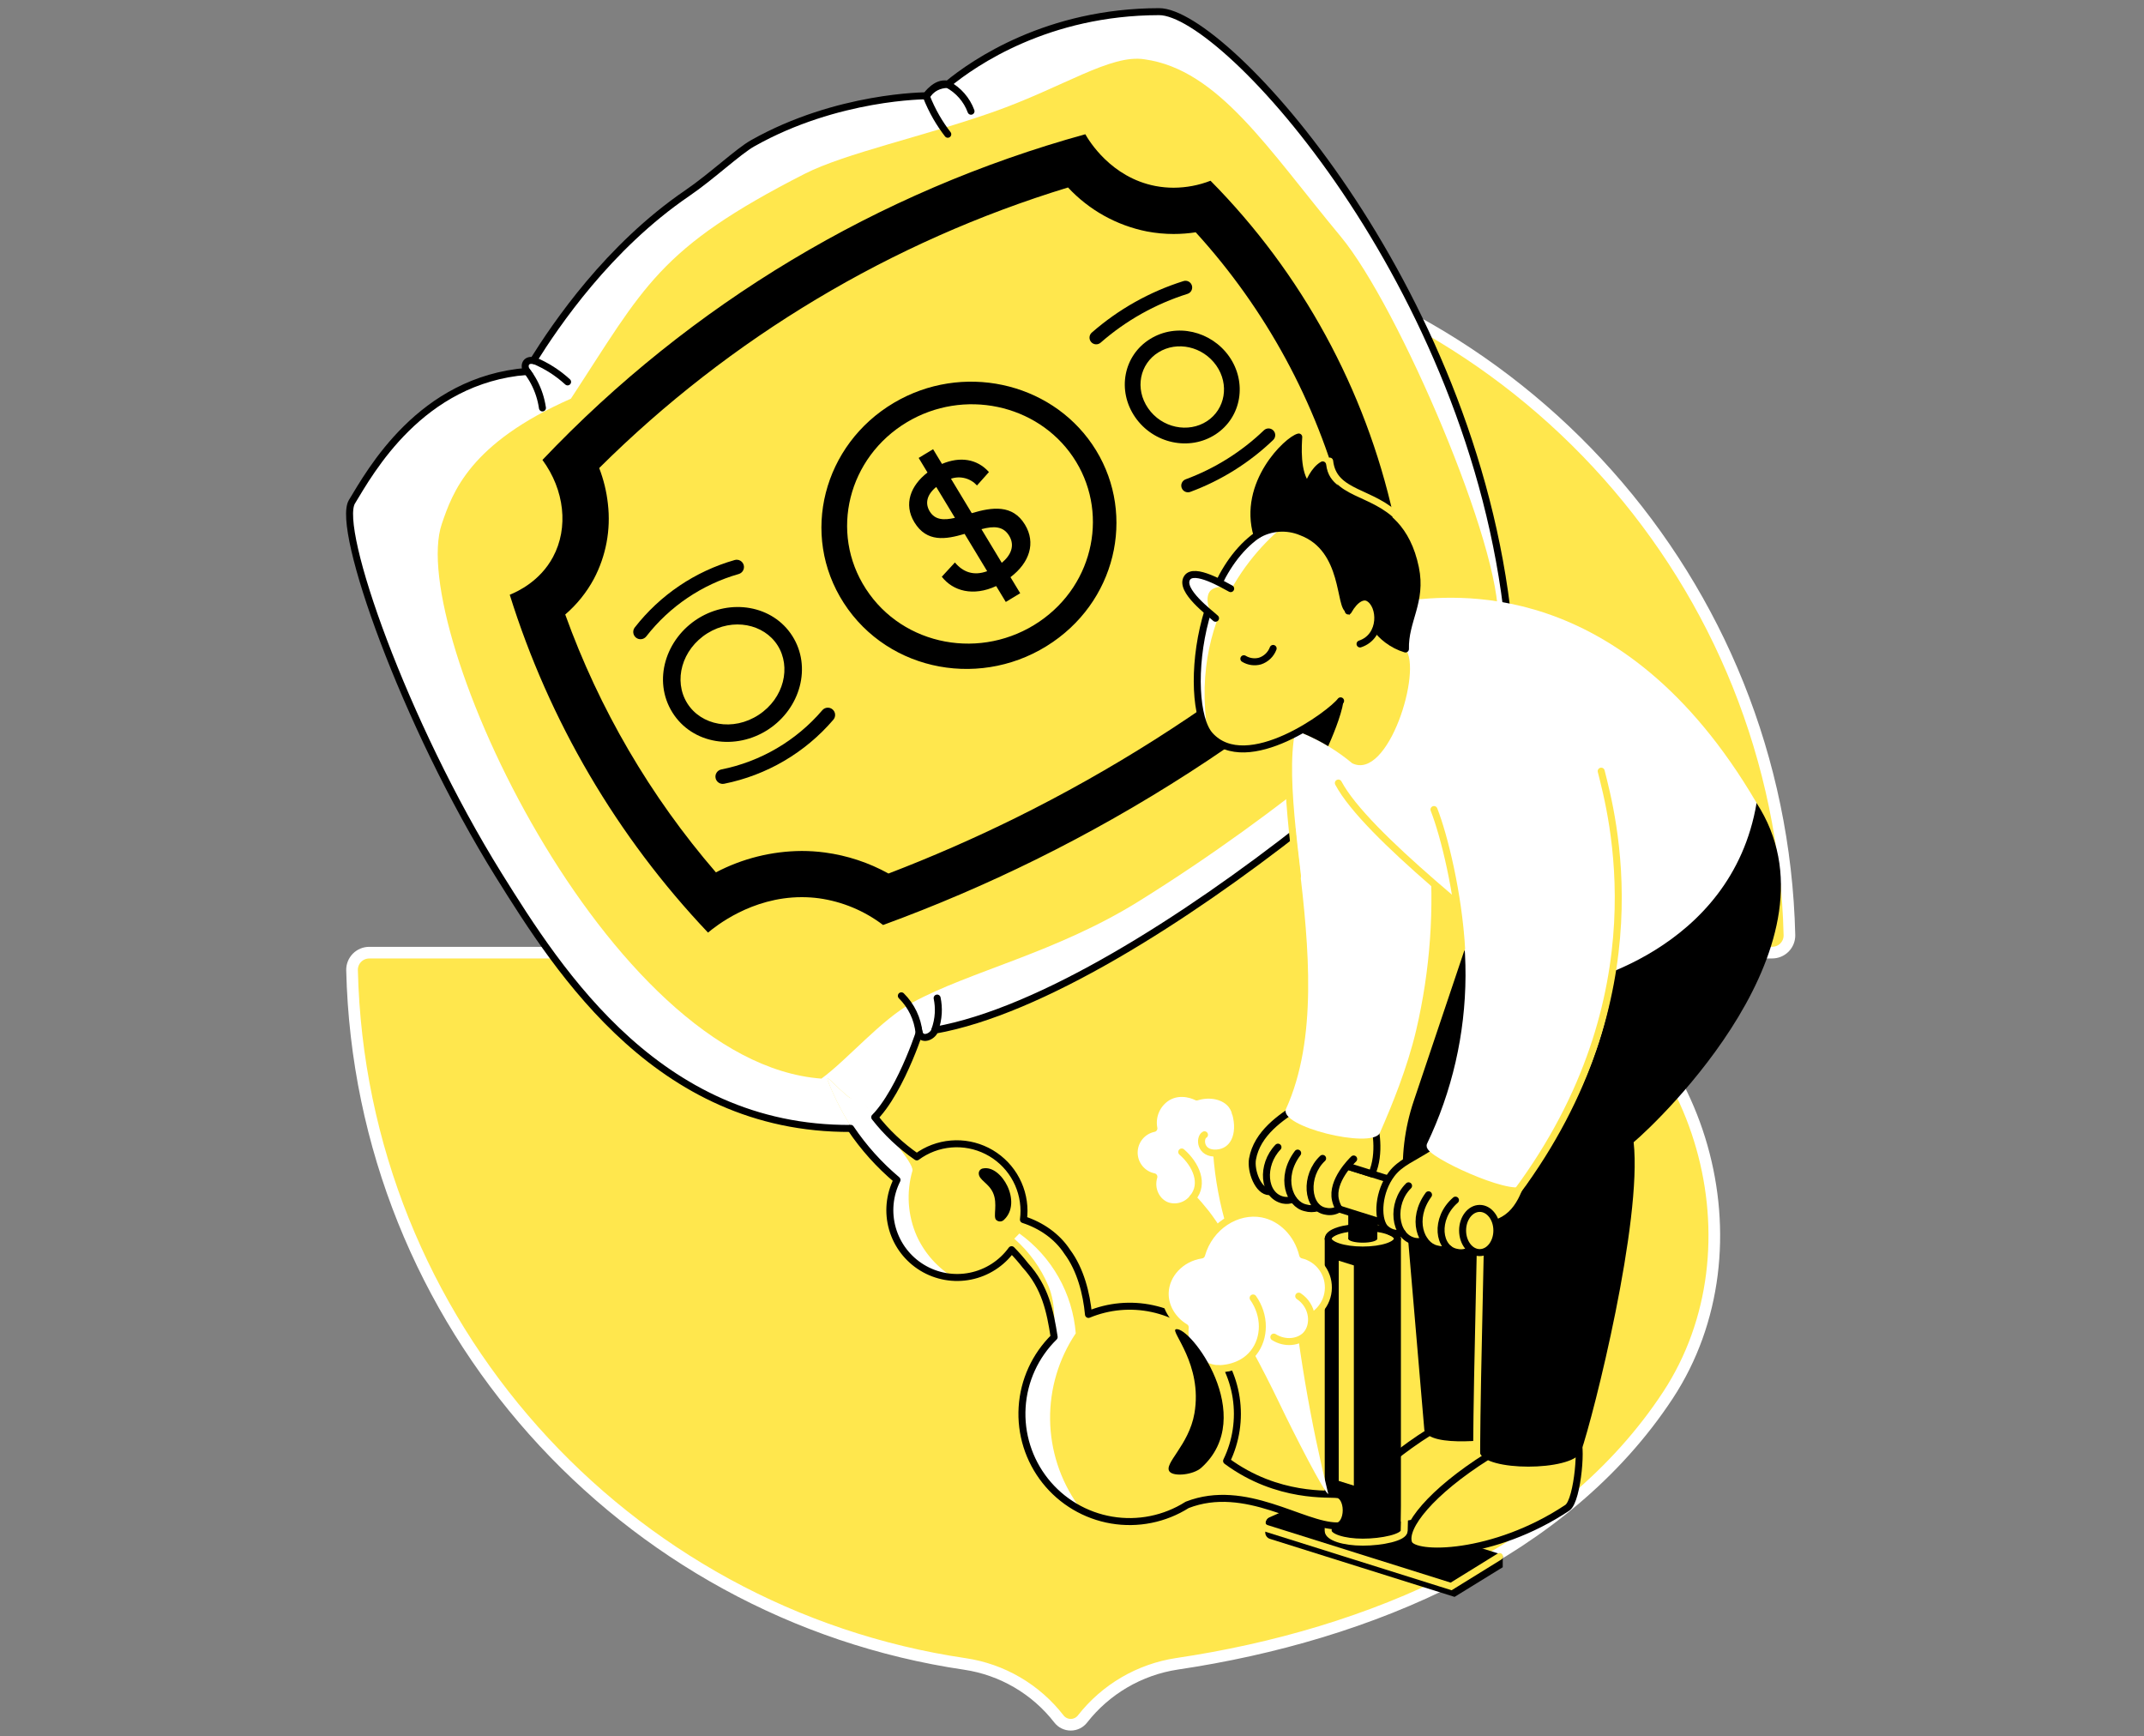
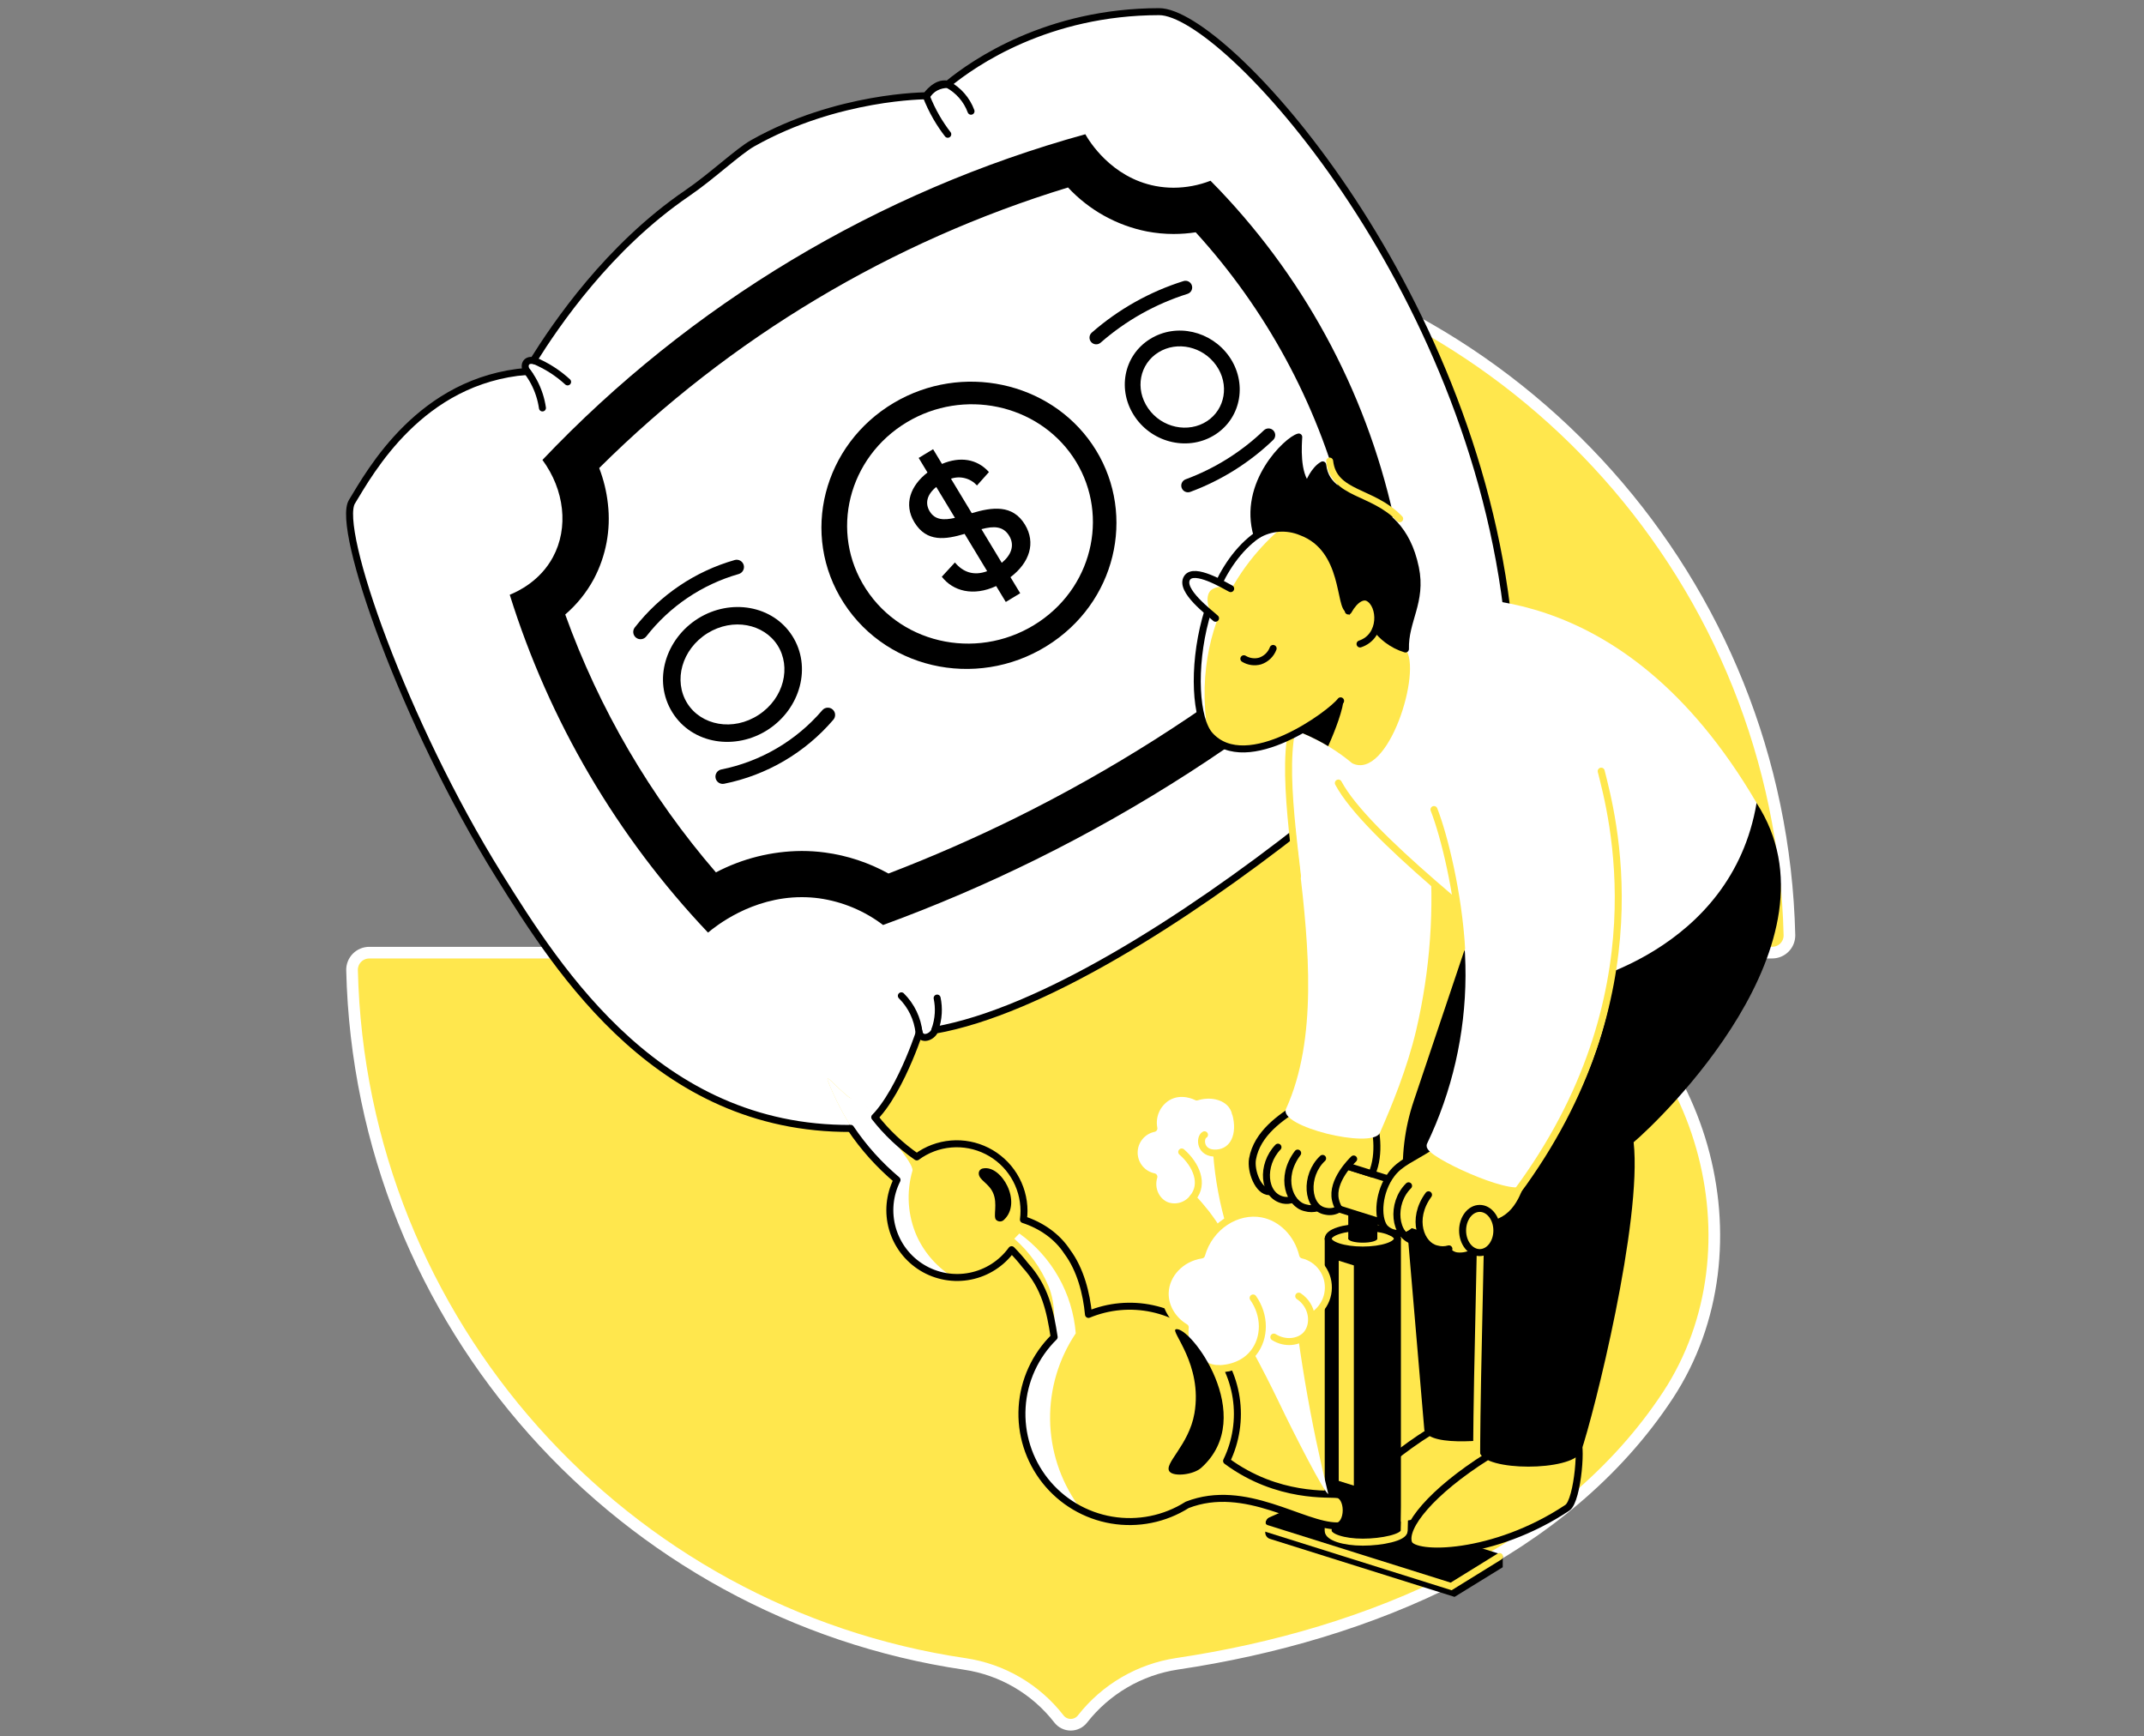
<svg xmlns="http://www.w3.org/2000/svg" width="368" height="298" viewBox="0 0 368 298" fill="none">
  <rect x="0" y="0" width="368" height="298" fill="#808080" stroke="none" />
  <path d="M201.948 41.423C195.547 40.476 189.761 37.087 185.802 31.968C185.562 31.662 185.255 31.415 184.905 31.245C184.555 31.076 184.171 30.987 183.781 30.987C183.392 30.987 183.008 31.076 182.658 31.245C182.308 31.415 182.001 31.662 181.761 31.968C177.737 37.104 171.896 40.5 165.441 41.455C132.219 46.41 101.565 60.727 84.521 86.097C67.646 111.228 75.163 150.503 103.012 163.495H63.384C62.991 163.494 62.603 163.57 62.24 163.721C61.878 163.872 61.549 164.093 61.274 164.373C60.998 164.652 60.781 164.983 60.635 165.348C60.489 165.712 60.418 166.102 60.425 166.494C61.868 227.122 107.043 276.924 165.615 285.567C172.015 286.516 177.801 289.901 181.764 295.015C182.004 295.322 182.31 295.57 182.66 295.741C183.01 295.911 183.394 296 183.783 296C184.173 296 184.557 295.911 184.907 295.741C185.256 295.57 185.563 295.322 185.802 295.015C189.795 289.908 195.59 286.52 201.999 285.546C235.258 280.609 268.618 266.332 286.287 239.443C302.945 214.087 292.396 176.483 264.547 163.488H304.179C304.571 163.489 304.96 163.413 305.322 163.262C305.685 163.112 306.013 162.891 306.289 162.612C306.565 162.333 306.782 162.002 306.929 161.638C307.075 161.274 307.148 160.885 307.142 160.493C305.699 99.864 260.523 50.062 201.948 41.426" fill="#FFE74D" />
  <path d="M201.948 41.423C195.547 40.476 189.761 37.087 185.802 31.968C185.562 31.662 185.255 31.415 184.905 31.245C184.555 31.076 184.171 30.987 183.781 30.987C183.392 30.987 183.008 31.076 182.658 31.245C182.308 31.415 182.001 31.662 181.761 31.968C177.737 37.104 171.896 40.5 165.441 41.455C132.219 46.41 101.565 60.727 84.521 86.097C67.646 111.228 75.163 150.503 103.012 163.495H63.384C62.991 163.494 62.603 163.57 62.24 163.721C61.878 163.872 61.549 164.093 61.274 164.373C60.998 164.652 60.781 164.983 60.635 165.348C60.489 165.712 60.418 166.102 60.425 166.494C61.868 227.122 107.043 276.924 165.615 285.567C172.015 286.516 177.801 289.901 181.764 295.015C182.004 295.322 182.31 295.57 182.66 295.741C183.01 295.911 183.394 296 183.783 296C184.173 296 184.557 295.911 184.907 295.741C185.256 295.57 185.563 295.322 185.802 295.015C189.795 289.908 195.59 286.52 201.999 285.546C235.258 280.609 268.618 266.332 286.287 239.443C302.945 214.087 292.396 176.483 264.547 163.488H304.179C304.571 163.489 304.96 163.413 305.322 163.262C305.685 163.112 306.013 162.891 306.289 162.612C306.565 162.333 306.782 162.002 306.929 161.638C307.075 161.274 307.148 160.885 307.142 160.493C305.699 99.864 260.523 50.062 201.948 41.426" stroke="white" stroke-width="2" stroke-miterlimit="10" />
  <path d="M198.949 2C179.823 2.022 167.192 10.733 162.684 14.447C160.519 14.003 159.076 16.439 159.076 16.439C159.076 16.439 143.724 16.392 129.191 24.588C126.686 25.999 122.125 30.311 117.964 33.148C104.398 42.397 95.412 55.714 91.543 61.881C90.262 61.639 89.764 62.74 90.461 63.736C72.168 65.198 63.528 80.983 60.407 86.111C57.639 90.672 69.328 124.018 85.596 150.182C95.997 166.855 113.593 194.751 147.668 193.629C153.287 191.048 157.773 177.248 157.773 177.248C158.173 178.641 159.992 178.028 160.494 176.794C196.748 170.37 259.599 113.527 258.914 106.984C252.847 48.9 210.321 1.986 198.949 2Z" fill="white" stroke="black" stroke-width="1.2" stroke-miterlimit="10" stroke-linecap="round" />
-   <path d="M257.099 106.49C257.82 94.105 240.087 52.578 230.101 40.568C217.643 25.584 209.148 11.946 196.445 10.178C190.613 9.257 182.526 14.97 170.436 19.229C158.61 23.393 144.994 26.324 138.108 29.835C112.94 42.668 110.638 49.128 97.989 68.421C80.612 76.089 77.671 84.516 75.831 89.918C69.75 107.778 104.25 182.395 140.992 185.112C145.398 181.911 151.263 174.971 156.636 172.045C166.495 166.678 181.295 163.495 195.478 154.668C220.725 138.955 239.744 122.004 257.099 106.49Z" fill="#FFE74D" />
  <path d="M91.648 61.86C93.772 62.741 95.726 63.987 97.422 65.541" stroke="black" stroke-width="1.2" stroke-linecap="round" stroke-linejoin="round" />
  <path d="M93.106 70.012C92.883 68.463 92.394 66.964 91.663 65.58C91.319 64.934 90.923 64.318 90.479 63.736" stroke="black" stroke-width="1.2" stroke-linecap="round" stroke-linejoin="round" />
  <path d="M183.316 32.173C186.922 36.049 191.657 38.689 196.849 39.72C198.362 40.009 199.899 40.155 201.44 40.156C202.71 40.156 203.98 40.059 205.236 39.867C217.277 53.078 225.93 69.014 230.454 86.306C227.607 89.767 225.312 93.648 223.652 97.811C221.979 102.007 220.979 106.442 220.689 110.951C206.307 122.377 190.752 132.245 174.287 140.388C167.213 143.881 159.902 147.079 152.504 149.915C149.12 148.042 145.417 146.818 141.583 146.306C140.268 146.131 138.941 146.043 137.614 146.043C132.479 146.072 127.426 147.332 122.879 149.717C111.621 136.673 102.856 121.672 97.018 105.462C99.009 103.75 100.67 101.69 101.919 99.381C104.019 95.42 104.863 90.914 104.34 86.461C104.109 84.36 103.607 82.298 102.846 80.326C125.353 57.964 152.978 41.435 183.323 32.173H183.316ZM186.282 23.04C150.719 32.853 118.505 52.177 93.106 78.933C96.895 84.076 97.628 90.579 94.91 95.609C92.698 99.724 88.92 101.492 87.494 102.073C94.262 123.744 105.903 143.578 121.526 160.052C122.767 159.024 128.953 153.971 137.614 153.971C138.596 153.971 139.577 154.034 140.551 154.163C144.559 154.721 148.355 156.301 151.576 158.75C160.516 155.477 169.273 151.726 177.809 147.512C195.91 138.565 212.938 127.595 228.567 114.812C228.419 109.938 229.286 105.086 231.112 100.564C232.937 96.042 235.683 91.949 239.173 88.543C234.327 66.797 223.445 46.859 207.777 31.019C205.756 31.803 203.607 32.209 201.44 32.217C200.397 32.216 199.357 32.118 198.332 31.924C190.667 30.456 186.881 24.082 186.286 23.04H186.282Z" fill="black" />
  <path fill-rule="evenodd" clip-rule="evenodd" d="M121.44 108.67C116.992 111.445 115.565 116.842 117.952 120.678C120.334 124.504 125.818 125.576 130.236 122.674C134.582 119.819 135.822 114.453 133.462 110.75C131.118 107.075 125.817 105.965 121.44 108.67ZM119.86 106.12C125.413 102.685 132.633 103.87 135.992 109.137L135.992 109.138C139.363 114.428 137.39 121.563 131.884 125.182L131.884 125.182C126.291 128.855 118.82 127.748 115.406 122.263C111.998 116.789 114.244 109.621 119.855 106.123L119.86 106.12L119.86 106.12Z" fill="black" />
  <path fill-rule="evenodd" clip-rule="evenodd" d="M142.905 121.751C143.43 122.2 143.491 122.989 143.042 123.513C138.201 129.175 131.598 133.047 124.294 134.508C123.617 134.643 122.958 134.204 122.823 133.527C122.687 132.85 123.126 132.192 123.803 132.056C130.559 130.705 136.665 127.124 141.142 121.889C141.591 121.364 142.38 121.302 142.905 121.751Z" fill="black" />
  <path fill-rule="evenodd" clip-rule="evenodd" d="M127.65 96.97C127.84 97.633 127.455 98.325 126.791 98.515C120.502 100.311 114.946 104.06 110.928 109.221C110.504 109.766 109.718 109.864 109.173 109.44C108.629 109.015 108.531 108.23 108.955 107.685C113.3 102.106 119.306 98.053 126.105 96.111C126.769 95.921 127.461 96.306 127.65 96.97Z" fill="black" />
  <path fill-rule="evenodd" clip-rule="evenodd" d="M208.762 62.723C206.456 59.457 202.059 58.469 198.828 60.474C195.634 62.454 194.742 66.703 197.062 70.064C199.403 73.457 203.979 74.375 207.18 72.276C210.293 70.228 211.052 65.986 208.762 62.723ZM197.404 58.179C201.946 55.362 207.905 56.827 210.969 61.168L210.971 61.17C214.072 65.587 213.142 71.586 208.663 74.532L208.662 74.533C204.161 77.486 197.962 76.123 194.84 71.598C191.695 67.041 192.824 61.02 197.404 58.179Z" fill="black" />
  <path fill-rule="evenodd" clip-rule="evenodd" d="M218.563 73.882C219.003 74.34 218.988 75.068 218.53 75.508C214.449 79.422 209.607 82.455 204.304 84.418C203.708 84.638 203.046 84.334 202.826 83.738C202.606 83.143 202.91 82.481 203.505 82.261C208.512 80.408 213.085 77.544 216.937 73.848C217.396 73.409 218.124 73.424 218.563 73.882Z" fill="black" />
  <path fill-rule="evenodd" clip-rule="evenodd" d="M204.576 48.992C204.766 49.598 204.429 50.244 203.823 50.434C198.327 52.163 193.249 55.015 188.913 58.809C188.435 59.228 187.708 59.179 187.29 58.702C186.872 58.224 186.92 57.497 187.398 57.079C191.974 53.074 197.333 50.064 203.134 48.24C203.739 48.05 204.385 48.386 204.576 48.992Z" fill="black" />
  <path d="M187.47 76.263C180.108 65.483 165.095 62.235 153.446 69.121C141.327 76.277 137.231 91.716 144.831 103.491C152.547 115.433 168.866 118.356 180.736 110.167C192.136 102.304 194.944 87.208 187.47 76.263ZM178.412 106.674C168.534 113.401 155.026 110.936 148.624 101.07C142.294 91.326 145.615 78.475 155.665 72.459C165.387 66.638 177.982 69.323 184.15 78.384C190.378 87.547 187.964 100.167 178.412 106.674V106.674Z" fill="black" />
  <path d="M225.98 258.321L218.419 261.68L217.181 261.319V262.85C217.144 263.119 217.204 263.393 217.35 263.622C217.496 263.851 217.719 264.021 217.979 264.102L249.664 274.059L257.932 268.97V267.043L225.98 258.321Z" fill="black" />
  <path d="M249.682 272.536L217.997 262.597C217.771 262.526 217.571 262.387 217.426 262.199C217.28 262.012 217.195 261.785 217.182 261.548C217.168 261.311 217.228 261.075 217.351 260.873C217.475 260.67 217.657 260.51 217.874 260.414L225.987 256.805L257.228 266.625L249.682 272.536Z" fill="black" />
  <path d="M257.377 267.133L249.076 272.265L217.391 262.308C216.084 261.846 216.669 260.201 217.669 259.764" stroke="#FFE74D" stroke-width="1.2" stroke-miterlimit="10" stroke-linecap="round" />
  <path d="M245.377 245.755C235.77 251.821 230.877 257.902 231.898 260.634C232.782 263.008 246.499 262.965 259.12 254.553C260.982 253.311 261.743 242.622 260.664 243.102L245.377 245.755Z" fill="#FFE74D" stroke="black" stroke-width="1.2" stroke-linecap="round" stroke-linejoin="round" />
  <path d="M255.273 249.966C245.67 256.029 240.772 262.114 241.794 264.845C242.681 267.22 256.399 267.173 269.015 258.765C270.881 257.523 271.642 246.834 270.56 247.314L255.273 249.966Z" fill="#FFE74D" stroke="black" stroke-width="1.2" stroke-linecap="round" stroke-linejoin="round" />
  <path d="M254.331 197.718L253.97 249.212C254.691 252.536 269.726 252.536 271.343 249.212C273.627 242.575 281.888 209.515 280.401 196.029C284.695 192.42 317.027 161.633 301.491 137.8H262.609C259.842 157.774 257.083 177.746 254.331 197.718Z" fill="black" />
  <path d="M254.706 153.12L242.649 188.977C241.08 193.64 240.486 198.575 240.902 203.477L244.478 245.444C245.453 248.555 257.066 247.072 258.834 246.527C265.835 216.884 272.838 187.24 279.841 157.595L254.706 153.12Z" fill="black" />
  <path d="M262.609 137.8C259.852 157.769 257.092 177.738 254.33 197.707C254.215 214.87 253.562 232.279 253.446 249.443" stroke="#FFE74D" stroke-width="1.2" stroke-linecap="round" stroke-linejoin="round" />
  <path d="M229.718 134.386C234.489 143.343 255.832 159.601 267.373 169.442C270.559 169.229 297.203 163.271 301.505 137.8C278.16 97.915 248.365 102.517 242.017 102.971C237.918 113.65 233.818 123.708 229.718 134.386Z" fill="white" />
  <path d="M233.919 211.933L227.979 212.586V262.72C227.979 263.802 230.639 264.665 233.919 264.665C237.2 264.665 239.856 263.791 239.856 262.72V212.586L233.919 211.933Z" fill="black" stroke="black" stroke-width="1.2" stroke-linecap="round" stroke-linejoin="round" />
  <path d="M227.972 259.547V262.72C227.972 263.802 230.631 264.665 233.912 264.665C237.192 264.665 241.018 263.86 241.018 262.72L241.18 256.379" stroke="#FFE74D" stroke-width="1.2" stroke-miterlimit="10" />
  <path d="M233.912 214.531C237.191 214.531 239.848 213.66 239.848 212.586C239.848 211.512 237.191 210.641 233.912 210.641C230.633 210.641 227.975 211.512 227.975 212.586C227.975 213.66 230.633 214.531 233.912 214.531Z" fill="#FFE74D" stroke="black" stroke-width="1.2" stroke-linecap="round" stroke-linejoin="round" />
  <path d="M233.912 213.268C235.289 213.268 236.405 212.963 236.405 212.586C236.405 212.209 235.289 211.904 233.912 211.904C232.534 211.904 231.418 212.209 231.418 212.586C231.418 212.963 232.534 213.268 233.912 213.268Z" fill="black" />
  <path d="M236.405 203.593H231.418V212.586H236.405V203.593Z" fill="black" />
  <path d="M220.451 196.736C220.171 196.622 219.872 196.563 219.57 196.563C217.946 196.563 216.633 198.263 216.633 200.356C216.633 202.16 217.6 203.654 218.903 204.047L253.446 214.903L254.706 207.501L220.451 196.736Z" fill="#FFE74D" stroke="black" stroke-width="1.2" stroke-linecap="round" stroke-linejoin="round" />
  <path d="M229.527 256.462C228.376 256.22 219.379 257.22 210.545 250.688C212.182 247.315 212.754 243.524 212.186 239.818C211.618 236.112 209.937 232.666 207.365 229.938C204.793 227.21 201.452 225.328 197.786 224.543C194.12 223.758 190.302 224.106 186.838 225.542C186.51 221.994 185.474 217.844 183.204 214.805C181.45 212.11 178.682 210.24 175.676 209.266C175.74 208.77 175.772 208.271 175.774 207.772C175.768 205.637 175.172 203.546 174.05 201.73C172.928 199.914 171.324 198.445 169.418 197.485C167.511 196.525 165.375 196.113 163.248 196.293C161.122 196.474 159.086 197.241 157.369 198.508C153.906 196.213 150.932 193.256 148.617 189.807C148.188 189.165 146.77 189.147 145.571 188.187C143.558 186.566 141.623 184.174 142.103 185.491C142.733 187.107 143.456 188.686 144.269 190.218C146.72 194.874 150.014 199.035 153.984 202.488C152.679 205.081 152.399 208.069 153.198 210.858C153.997 213.648 155.816 216.034 158.295 217.543C160.773 219.052 163.729 219.572 166.574 219.001C169.419 218.429 171.944 216.808 173.648 214.459C174.48 215.301 175.262 216.19 175.99 217.122C179.422 220.886 180.259 224.975 180.956 229.45C177.697 232.645 175.736 236.932 175.45 241.487C175.163 246.041 176.572 250.54 179.405 254.118C182.237 257.696 186.294 260.099 190.792 260.865C195.291 261.631 199.914 260.705 203.771 258.267C213.775 254.373 223.598 261.901 229.516 261.875C230.372 261.875 231.068 260.674 231.068 259.19C231.068 257.707 230.382 256.462 229.527 256.462Z" fill="#FFE74D" />
  <path d="M174.095 212.586C176.637 214.811 178.639 217.583 179.953 220.695C181.338 223.993 180.898 227.588 180.938 229.464C180.216 230.327 173.745 237.628 176.015 247.223C177.61 253.99 183.569 257.238 185.005 258.299C181.967 254.001 180.305 248.881 180.241 243.618C180.176 238.355 181.712 233.197 184.644 228.826C184.373 225.438 183.367 222.15 181.695 219.19C180.024 216.231 177.727 213.672 174.965 211.691L174.095 212.586Z" fill="white" />
  <path d="M157.361 212.139C155.795 208.592 155.533 204.607 156.622 200.886C156.759 199.417 151.811 194.08 147.881 188.703C147.253 188.342 146.492 188.927 145.553 188.176C143.54 186.556 141.605 184.163 142.085 185.48C142.715 187.097 143.438 188.675 144.251 190.208C146.702 194.864 149.996 199.024 153.966 202.478C153.087 204.197 152.654 206.11 152.706 208.04C152.758 209.971 153.293 211.857 154.262 213.527C155.231 215.197 156.604 216.598 158.255 217.6C159.905 218.603 161.78 219.176 163.709 219.266C160.927 217.58 158.716 215.097 157.361 212.139V212.139Z" fill="white" />
  <path d="M232.378 254.964V217.173L229.783 216.361V254.152L232.378 254.964Z" fill="#FFE74D" />
-   <path d="M242.88 202.655C238.845 207.216 240.033 212.586 242.775 213.019C243.714 213.137 244.663 212.915 245.453 212.395" fill="#FFE74D" />
  <path d="M249.82 205.967C247.012 209.49 247.69 214.549 250.094 214.932C251.032 215.046 251.981 214.825 252.772 214.307L256.564 209.363C257.447 209.069 258.256 208.591 258.939 207.959C261.527 205.541 262.241 200.742 262.187 200.229L245.467 196.877C242.425 198.822 240.35 199.551 238.881 201.474C236.579 204.484 236.323 208.898 237.615 210.637C238.578 211.933 241.061 212.283 242.797 210.298" fill="#FFE74D" />
  <path d="M249.311 214.026C248.95 214.264 247.799 214.564 246.575 214.329C244.096 213.856 242.335 209.277 245.962 204.946L251.043 203.593" fill="#FFE74D" />
  <path d="M253.984 214.972C255.609 214.972 256.925 213.273 256.925 211.179C256.925 209.084 255.609 207.386 253.984 207.386C252.36 207.386 251.043 209.084 251.043 211.179C251.043 213.273 252.36 214.972 253.984 214.972Z" fill="#FFE74D" stroke="black" stroke-width="1.2" stroke-linecap="round" stroke-linejoin="round" />
  <path d="M245.467 196.877C242.425 198.822 240.35 199.551 238.881 201.474C236.579 204.484 236.323 208.898 237.615 210.637C237.991 211.062 238.476 211.377 239.018 211.546C239.56 211.716 240.138 211.735 240.689 211.601" stroke="black" stroke-width="1.2" stroke-linecap="round" stroke-linejoin="round" />
-   <path d="M241.768 203.51C238.704 206.52 239.242 212.214 242.775 213.019C243.346 213.141 243.94 213.085 244.479 212.86" stroke="black" stroke-width="1.2" stroke-linecap="round" stroke-linejoin="round" />
+   <path d="M241.768 203.51C238.704 206.52 239.242 212.214 242.775 213.019" stroke="black" stroke-width="1.2" stroke-linecap="round" stroke-linejoin="round" />
  <path d="M245.193 205.051C242.111 209.251 243.901 213.744 246.575 214.329C247.266 214.533 248.002 214.533 248.694 214.329" stroke="black" stroke-width="1.2" stroke-linecap="round" stroke-linejoin="round" />
-   <path d="M249.819 205.967C246.157 209.139 246.824 214.416 250.094 214.932C250.482 215.019 250.884 215.029 251.276 214.96C251.668 214.891 252.043 214.745 252.378 214.531" stroke="black" stroke-width="1.2" stroke-linecap="round" stroke-linejoin="round" />
  <path d="M220.342 195.592C216.308 200.15 217.495 205.524 220.238 205.957C221.176 206.072 222.125 205.851 222.916 205.332" fill="#FFE74D" />
  <path d="M231.415 200.182L235.453 201.453C235.453 201.453 237.661 196.602 235.669 192.571L222.916 189.811C219.874 191.756 215.298 194.314 214.367 199.323C214.042 201.063 214.399 202.68 215.063 203.571C216.023 204.867 218.509 205.22 220.245 203.235" fill="#FFE74D" />
  <path d="M217.871 204.513C215.965 204.513 214.623 200.955 214.984 198.905C215.774 194.473 219.87 191.756 222.923 189.811L235.677 192.571C236.07 193.239 237.044 197.959 235.46 201.453L231.422 200.182" stroke="black" stroke-width="1.2" stroke-linecap="round" stroke-linejoin="round" />
  <path d="M226.774 206.963C226.413 207.202 225.262 207.501 224.038 207.267C221.559 206.79 219.798 202.214 223.425 197.884L228.506 196.534" fill="#FFE74D" />
  <path d="M219.354 196.877C216.423 199.926 216.766 205.177 220.238 205.957C220.809 206.077 221.403 206.022 221.941 205.798" stroke="black" stroke-width="1.2" stroke-linecap="round" stroke-linejoin="round" />
  <path d="M222.732 197.895C219.552 202.12 221.353 206.675 224.045 207.277C224.737 207.48 225.472 207.48 226.164 207.277" stroke="black" stroke-width="1.2" stroke-linecap="round" stroke-linejoin="round" />
  <path d="M227.282 198.905C223.619 202.073 224.287 207.353 227.553 207.869C227.942 207.957 228.344 207.966 228.737 207.898C229.13 207.829 229.505 207.683 229.841 207.469C229.544 206.988 229.332 206.459 229.217 205.906C228.618 202.976 231.082 200.493 231.414 200.182" fill="#FFE74D" />
  <path d="M229.841 207.469C229.547 206.986 229.336 206.458 229.217 205.906C228.495 202.658 232.014 199.23 232.346 198.905" stroke="black" stroke-width="1.2" stroke-linecap="round" stroke-linejoin="round" />
  <path d="M227.015 198.804C223.857 201.756 224.287 207.353 227.553 207.869C227.942 207.957 228.344 207.966 228.737 207.898C229.13 207.829 229.505 207.683 229.841 207.469" stroke="black" stroke-width="1.2" stroke-linecap="round" stroke-linejoin="round" />
  <path d="M146.008 193.64C148.233 196.951 150.912 199.935 153.966 202.503C152.661 205.095 152.381 208.083 153.18 210.873C153.978 213.662 155.798 216.049 158.277 217.558C160.755 219.067 163.711 219.587 166.556 219.015C169.401 218.444 171.926 216.822 173.63 214.473C174.462 215.315 175.244 216.204 175.972 217.137C179.404 220.901 180.241 224.99 180.938 229.464C177.682 232.661 175.723 236.95 175.44 241.504C175.156 246.059 176.568 250.557 179.403 254.133C182.237 257.709 186.295 260.11 190.794 260.873C195.293 261.636 199.915 260.708 203.771 258.267V258.267C213.775 254.373 223.598 261.901 229.516 261.875C230.372 261.875 231.068 260.674 231.068 259.19C231.068 257.707 230.372 256.502 229.516 256.502C228.365 256.26 219.368 257.26 210.534 250.728C212.171 247.355 212.743 243.564 212.175 239.858C211.607 236.152 209.926 232.706 207.354 229.978C204.782 227.25 201.442 225.368 197.775 224.583C194.109 223.798 190.291 224.146 186.828 225.581C186.499 222.034 185.463 217.884 183.193 214.845C181.44 212.149 178.672 210.28 175.665 209.306C175.729 208.81 175.761 208.311 175.763 207.812C175.758 205.677 175.161 203.586 174.039 201.77C172.917 199.954 171.313 198.484 169.407 197.525C167.5 196.565 165.365 196.152 163.238 196.333C161.111 196.514 159.075 197.28 157.358 198.548C154.619 196.658 152.185 194.362 150.14 191.738" stroke="black" stroke-width="1.2" stroke-linecap="round" stroke-linejoin="round" />
  <path d="M204.735 205.578C204.228 206.234 203.529 206.716 202.734 206.955C201.94 207.194 201.091 207.178 200.307 206.909C198.484 206.22 197.419 204.051 198.055 201.958C197.099 201.762 196.24 201.242 195.624 200.485C195.007 199.729 194.67 198.784 194.67 197.808C194.67 196.832 195.007 195.886 195.624 195.13C196.24 194.374 197.099 193.854 198.055 193.658C197.856 192.634 197.973 191.574 198.392 190.618C198.81 189.663 199.509 188.858 200.397 188.309C202.775 186.895 205.283 188.198 205.406 188.262C207.766 187.541 210.206 188.118 211.382 189.641C213.031 191.777 212.317 195.906 208.827 197.916C208.988 200.121 209.273 202.315 209.682 204.488C210.07 206.561 210.571 208.612 211.184 210.63L209.379 211.691C208.652 210.474 207.853 209.301 206.986 208.18C206.214 207.202 205.46 206.328 204.735 205.578Z" fill="white" stroke="#FFE74D" stroke-width="1.2" stroke-linecap="round" stroke-linejoin="round" />
  <path d="M206.741 194.751C205.853 195.217 205.893 198.075 208.827 197.887C211.685 197.703 213.128 194.813 212.075 191.031" fill="white" />
  <path d="M206.741 194.751C205.853 195.217 205.893 198.075 208.827 197.887C211.685 197.703 213.128 194.813 212.075 191.031" stroke="#FFE74D" stroke-width="1.2" stroke-linecap="round" stroke-linejoin="round" />
  <path d="M202.833 197.703C205.323 199.868 206.741 203.185 204.734 205.56" stroke="#FFE74D" stroke-width="1.2" stroke-linecap="round" stroke-linejoin="round" />
  <path d="M215.009 231.843C213.146 234.687 209.541 235.665 206.791 234.293C204.507 233.153 203.139 230.551 203.435 227.797C201.27 226.494 199.924 224.228 199.996 221.872C200.09 218.743 202.677 215.903 206.236 215.376C207.636 210.442 212.349 207.523 216.665 208.342C219.989 208.977 222.724 211.76 223.594 215.376C224.948 215.695 226.139 216.496 226.945 217.629C227.752 218.762 228.118 220.15 227.976 221.534C227.834 222.918 227.194 224.202 226.174 225.148C225.155 226.094 223.826 226.637 222.436 226.675C222.881 230.111 223.408 233.64 224.016 237.263C225.16 244.008 226.506 250.385 227.986 256.39C227.383 256.361 222.118 246.108 219.527 240.674C218.038 237.589 216.532 234.646 215.009 231.843Z" fill="white" />
  <path d="M215.009 231.843C213.146 234.687 209.541 235.665 206.791 234.293C204.507 233.153 203.139 230.551 203.435 227.797C201.27 226.494 199.924 224.228 199.996 221.872C200.09 218.743 202.677 215.903 206.236 215.376C207.636 210.442 212.349 207.523 216.665 208.342C219.989 208.977 222.724 211.76 223.594 215.376C224.948 215.695 226.139 216.496 226.945 217.629C227.752 218.762 228.118 220.15 227.976 221.534C227.834 222.918 227.194 224.202 226.174 225.148C225.155 226.094 223.826 226.637 222.436 226.675" stroke="#FFE74D" stroke-width="1.2" stroke-linecap="round" stroke-linejoin="round" />
  <path d="M215.088 222.756C217.203 225.755 217.174 229.612 215.153 232.164C212.988 234.917 209.448 234.899 209.018 234.892" fill="white" />
  <path d="M215.088 222.756C217.203 225.755 217.174 229.612 215.153 232.164C212.988 234.917 209.448 234.899 209.018 234.892" stroke="#FFE74D" stroke-width="1.2" stroke-linecap="round" stroke-linejoin="round" />
  <path d="M222.916 222.442C225.442 224.12 225.705 227.418 224.172 229.078C222.952 230.396 220.563 230.684 218.643 229.472" fill="white" />
  <path d="M222.916 222.442C225.442 224.12 225.705 227.418 224.172 229.078C222.952 230.396 220.563 230.684 218.643 229.472" stroke="#FFE74D" stroke-width="1.2" stroke-linecap="round" stroke-linejoin="round" />
  <path d="M245.305 145.382C238.921 137.082 231.317 127.858 224.933 119.543C214.565 126.783 231.635 166.259 220.736 190.312C219.375 193.315 235.33 197.223 236.824 194.473C238.899 189.739 241.537 183.333 243.078 176.79C245.487 166.506 246.239 155.903 245.305 145.382V145.382Z" fill="white" />
  <path d="M224.933 119.543C219.581 123.278 221.017 136.122 222.703 150.384" stroke="#FFE74D" stroke-width="1.2" stroke-linecap="round" stroke-linejoin="round" />
  <path d="M229.718 134.386C234.489 143.343 255.832 159.601 267.373 169.442" stroke="#FFE74D" stroke-width="1.2" stroke-linecap="round" stroke-linejoin="round" />
  <path d="M274.832 132.347L246.131 138.933C250.133 147.916 252.182 157.646 252.144 167.479C252.102 177.552 249.821 187.49 245.467 196.573C245.063 197.909 259.293 204.545 261.462 202.947C265.572 196.711 272.649 185.924 275.558 172.308C278.354 159.105 278.106 145.439 274.832 132.347Z" fill="white" stroke="white" stroke-width="1.2" stroke-linecap="round" stroke-linejoin="round" />
  <path d="M260.307 204.636C285.424 170.857 276.579 139.348 274.832 132.347" stroke="#FFE74D" stroke-width="1.2" stroke-linecap="round" stroke-linejoin="round" />
  <path d="M246.131 138.933C247.885 143.405 250.328 153.315 250.87 162.773" stroke="#FFE74D" stroke-width="1.2" stroke-linecap="round" stroke-linejoin="round" />
  <path d="M223.554 125.823C226.649 127.109 229.532 128.853 232.107 130.998C238.289 134.015 244.183 115.039 241.234 111.373L231.317 99.799L223.554 125.823Z" fill="#FFE74D" />
  <path d="M230.584 120.431C228.711 120.709 226.737 121.153 224.861 121.441L223.554 125.822C225.08 126.458 226.556 127.204 227.972 128.056C228.524 126.819 230.198 122.964 230.584 120.431Z" fill="black" />
  <path d="M222.905 89.168C205.489 90.893 202.768 120.749 207.668 126.187C213.991 133.21 228.524 122.434 230.101 120.279C231.678 118.125 233.168 116.162 235.052 114.04L240.087 100.167C238.363 97.05 235.889 94.412 232.889 92.491C229.889 90.57 226.458 89.428 222.905 89.168V89.168Z" fill="#FFE74D" />
  <path d="M207.279 125.678C203.904 103.949 217.798 92.138 221.49 89.377L220.527 89.601C205.691 93.556 203.143 119.435 207.279 125.678Z" fill="white" />
  <path d="M222.905 89.168C205.489 90.893 202.768 120.749 207.668 126.187C213.991 133.21 228.524 122.434 230.101 120.279" stroke="black" stroke-width="1.2" stroke-linecap="round" stroke-linejoin="round" />
  <path d="M211.609 101.218C210.389 100.575 204.998 97.36 203.771 99.153C202.327 101.283 208.354 105.678 209.184 106.49" fill="#FFE74D" />
  <path d="M211.234 101.019C209.993 100.423 204.998 97.36 203.771 99.153C202.328 101.282 207.798 105.288 208.636 106.104C207.142 104.527 206.979 102.495 207.618 101.557C208.177 100.745 209.899 100.38 211.234 101.019Z" fill="white" />
  <path d="M211.234 101.019C210.018 100.377 204.998 97.36 203.771 99.153C202.328 101.282 207.798 105.288 208.636 106.104" stroke="black" stroke-width="1.2" stroke-linecap="round" stroke-linejoin="round" />
  <path d="M213.497 113.054C213.906 113.306 214.364 113.471 214.84 113.539C215.316 113.607 215.801 113.578 216.265 113.451C216.779 113.283 217.25 113.001 217.641 112.626C218.032 112.252 218.334 111.793 218.524 111.286" stroke="black" stroke-width="1.2" stroke-linecap="round" stroke-linejoin="round" />
  <path d="M222.919 74.999C221.007 75.476 213.118 82.939 215.759 91.86C216.889 91.174 218.163 90.766 219.48 90.666C220.797 90.567 222.119 90.781 223.338 91.29C231.162 94.205 229.783 104.498 231.602 104.678C232.916 106.046 234.868 106.483 236.182 107.847C236.733 108.582 237.385 109.236 238.12 109.788C239.056 110.498 240.11 111.037 241.234 111.38C241.101 106.519 244.157 103.289 242.945 97.45C240.087 83.686 227.932 87.641 227.03 79.785C225.565 80.604 224.598 82.874 224.486 83.451C222.414 81.336 222.858 76.161 222.919 74.999Z" fill="black" stroke="black" stroke-width="1.2" stroke-linecap="round" stroke-linejoin="round" />
  <path d="M240.242 89.03C235.579 84.148 228.892 84.96 228.224 79.131" stroke="#FFE74D" stroke-width="1.2" stroke-linecap="round" stroke-linejoin="round" />
  <path d="M231.422 104.859C232.605 102.755 233.969 102.12 234.883 102.628C237.106 103.855 237.362 109.211 233.439 110.517" fill="#FFE74D" />
  <path d="M231.422 104.859C232.605 102.755 233.969 102.12 234.883 102.628C237.106 103.855 237.362 109.211 233.439 110.517" stroke="black" stroke-width="1.2" stroke-linecap="round" stroke-linejoin="round" />
  <path d="M170.949 209.324C170.443 208.739 171.27 206.592 170.461 204.744C169.707 203.015 168.004 202.543 167.997 201.37C167.996 201.162 168.072 200.961 168.209 200.805C168.347 200.65 168.537 200.55 168.744 200.525C171.898 199.89 175.525 206.354 172.331 209.338C172.241 209.431 172.133 209.505 172.013 209.554C171.894 209.604 171.766 209.629 171.637 209.628C171.507 209.626 171.38 209.599 171.261 209.546C171.143 209.494 171.037 209.418 170.949 209.324V209.324Z" fill="black" />
  <path d="M200.761 252.572C199.621 251.244 204.063 248.072 205.012 242.572C206.474 234.149 200.819 228.45 201.818 228.136C204.215 227.415 216.005 243.081 206.189 251.901C204.861 253.099 201.526 253.467 200.761 252.572Z" fill="black" />
  <path d="M162.677 23.04C161.966 22.122 161.318 21.157 160.736 20.152C160.051 18.965 159.459 17.728 158.964 16.45C159.388 15.829 159.961 15.324 160.631 14.981C161.265 14.659 161.966 14.493 162.677 14.497C164.523 15.489 165.943 17.122 166.668 19.088" stroke="black" stroke-width="1.2" stroke-linecap="round" stroke-linejoin="round" />
  <path d="M160.44 176.804C160.784 175.87 160.989 174.89 161.046 173.896C161.096 173.022 161.03 172.146 160.851 171.29" stroke="black" stroke-width="1.2" stroke-linecap="round" stroke-linejoin="round" />
  <path d="M154.709 170.904C156.426 172.603 157.499 174.846 157.747 177.248" stroke="black" stroke-width="1.2" stroke-linecap="round" stroke-linejoin="round" />
  <path d="M167.693 83.314C167.142 82.707 166.426 82.273 165.632 82.068C164.839 81.862 164.002 81.892 163.226 82.156L166.795 88.067C170.306 87.024 173.81 86.54 175.925 90.034C177.823 93.17 176.733 96.551 173.442 99.056L175.109 101.809L172.637 103.307L170.985 100.579C167.04 102.408 163.565 101.441 161.652 98.977L163.904 96.533C165.279 98.175 167.101 98.883 169.44 98.027L165.568 91.625C162.32 92.582 159.072 93.126 156.943 89.63C155.059 86.519 156.3 83.329 159.195 81.091L157.682 78.59L160.158 77.093L161.685 79.619C164.763 78.312 167.701 78.731 169.743 81.015L167.693 83.314ZM163.908 88.875L160.699 83.57C159.043 84.924 158.761 86.418 159.581 87.767C160.483 89.247 161.984 89.312 163.908 88.875ZM168.458 90.817L171.945 96.591C173.55 95.27 174.222 93.614 173.218 91.954C172.215 90.294 170.595 90.24 168.458 90.817Z" fill="black" />
</svg>